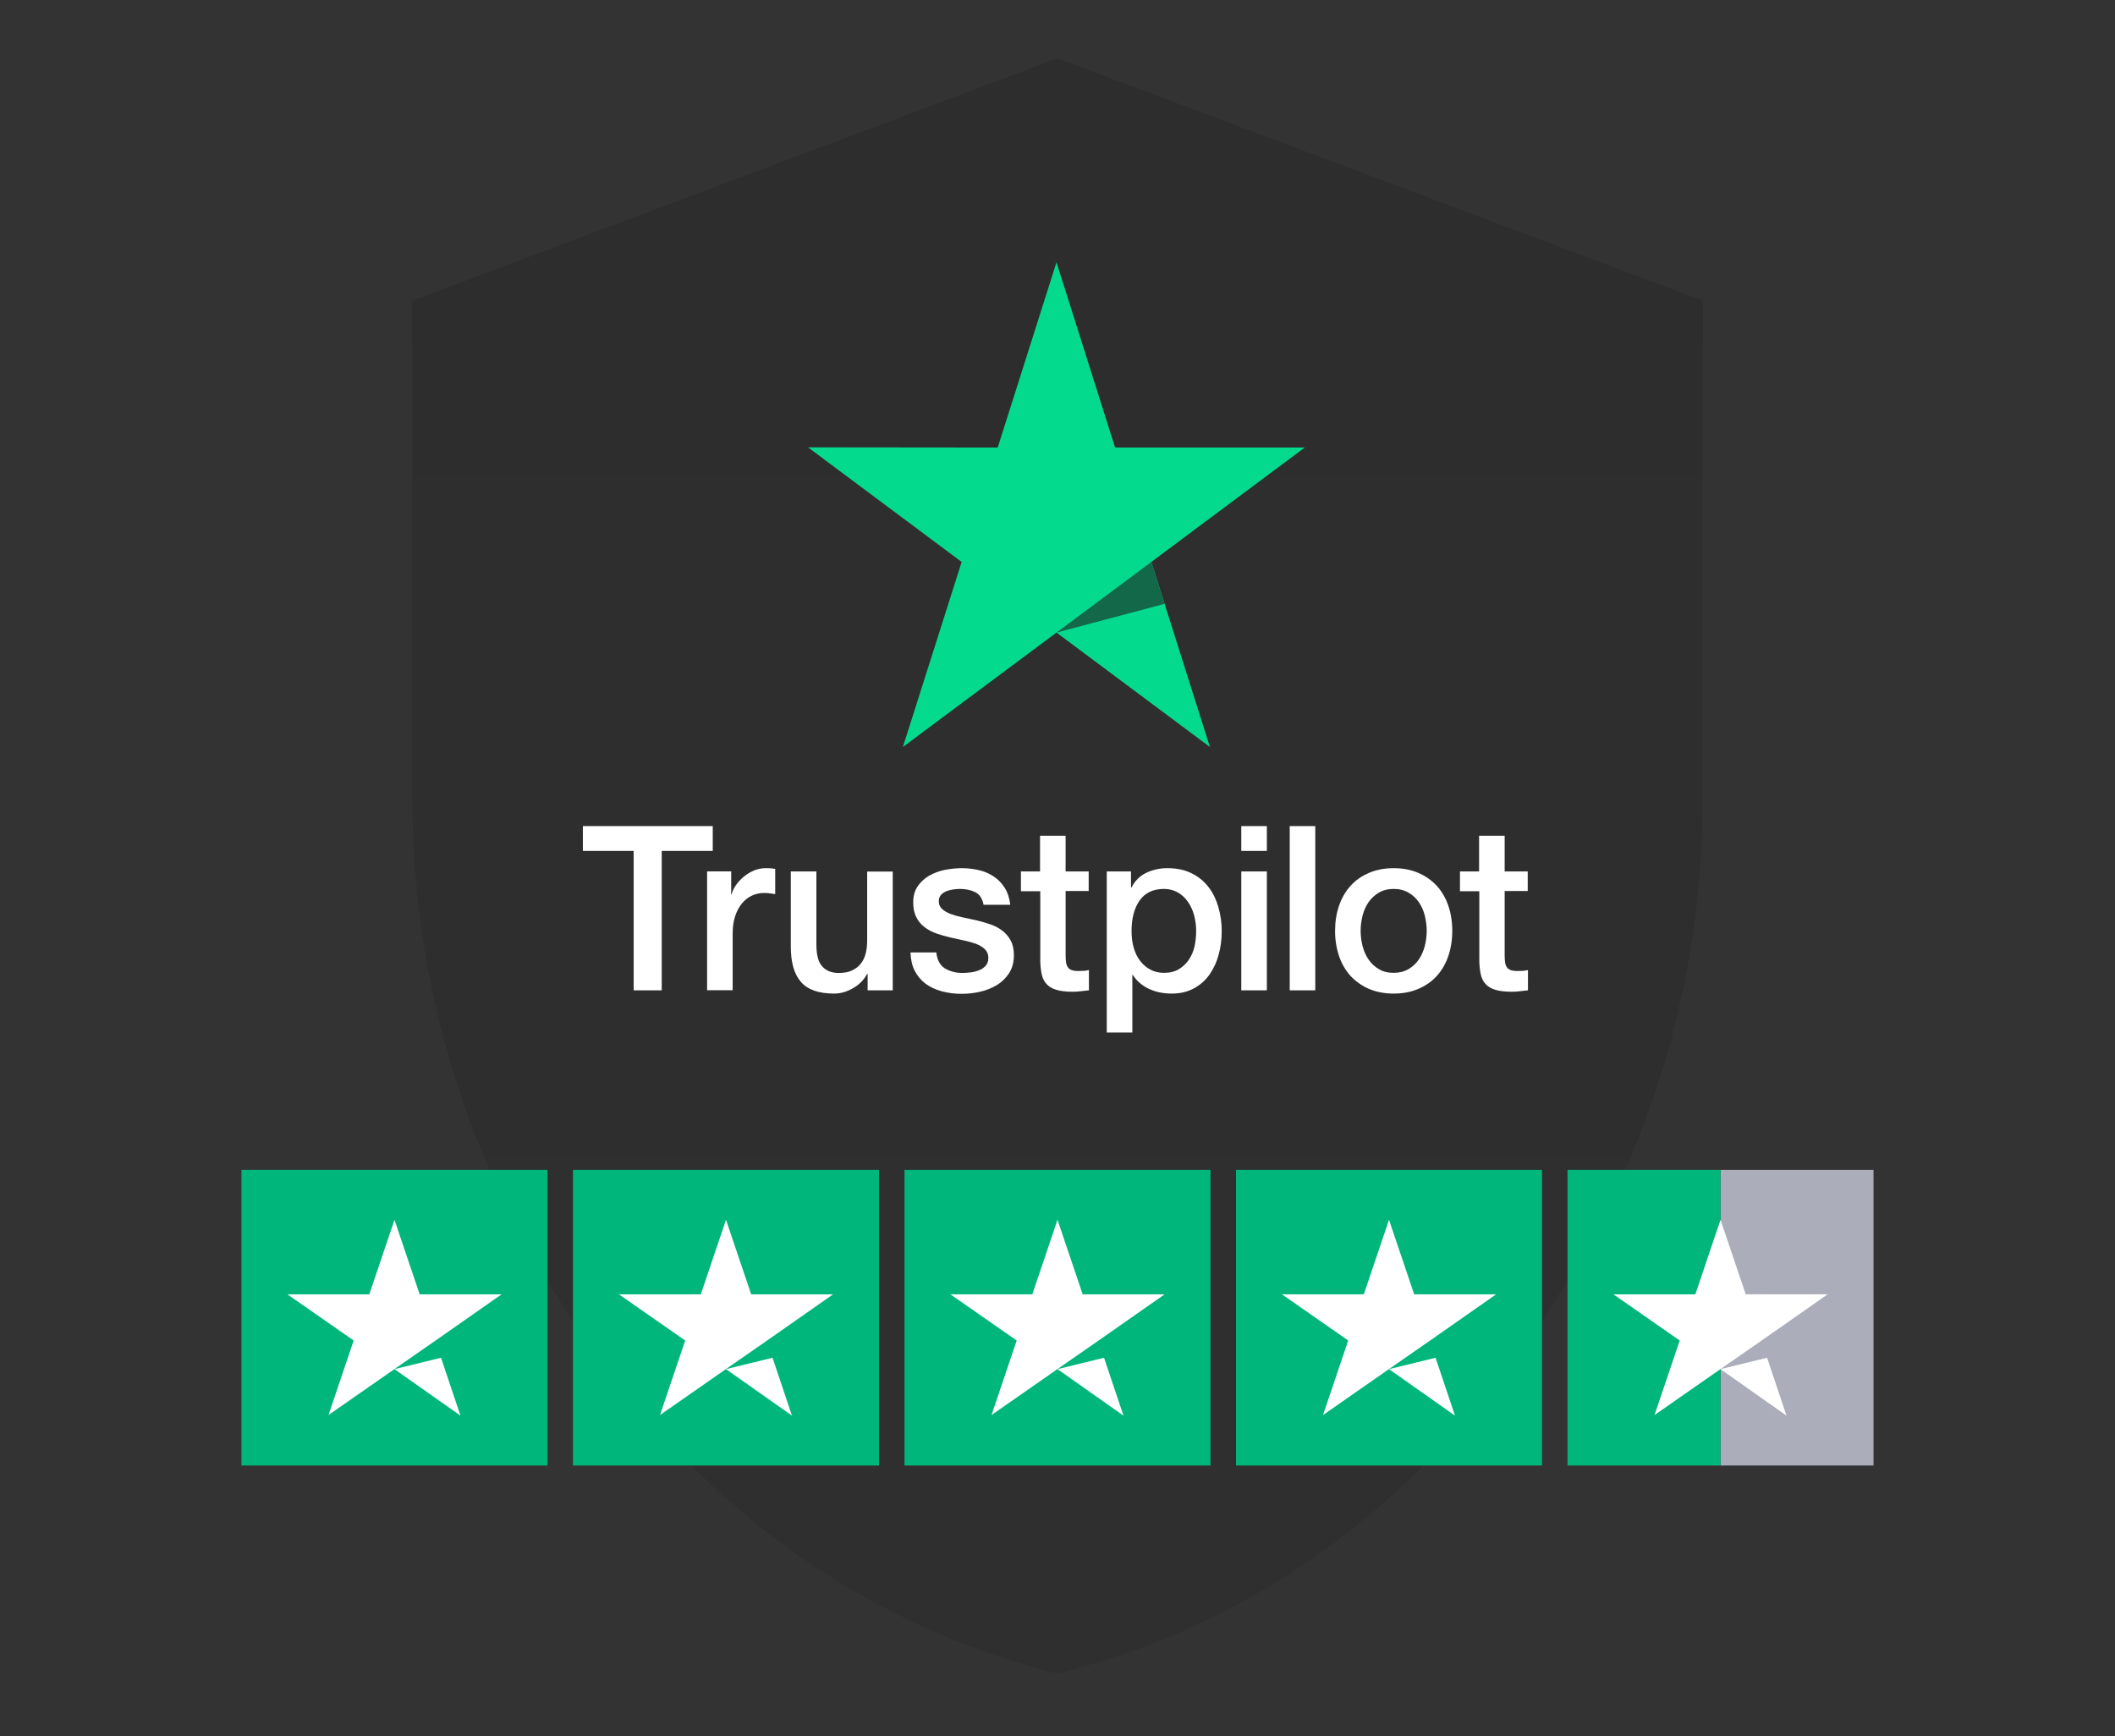
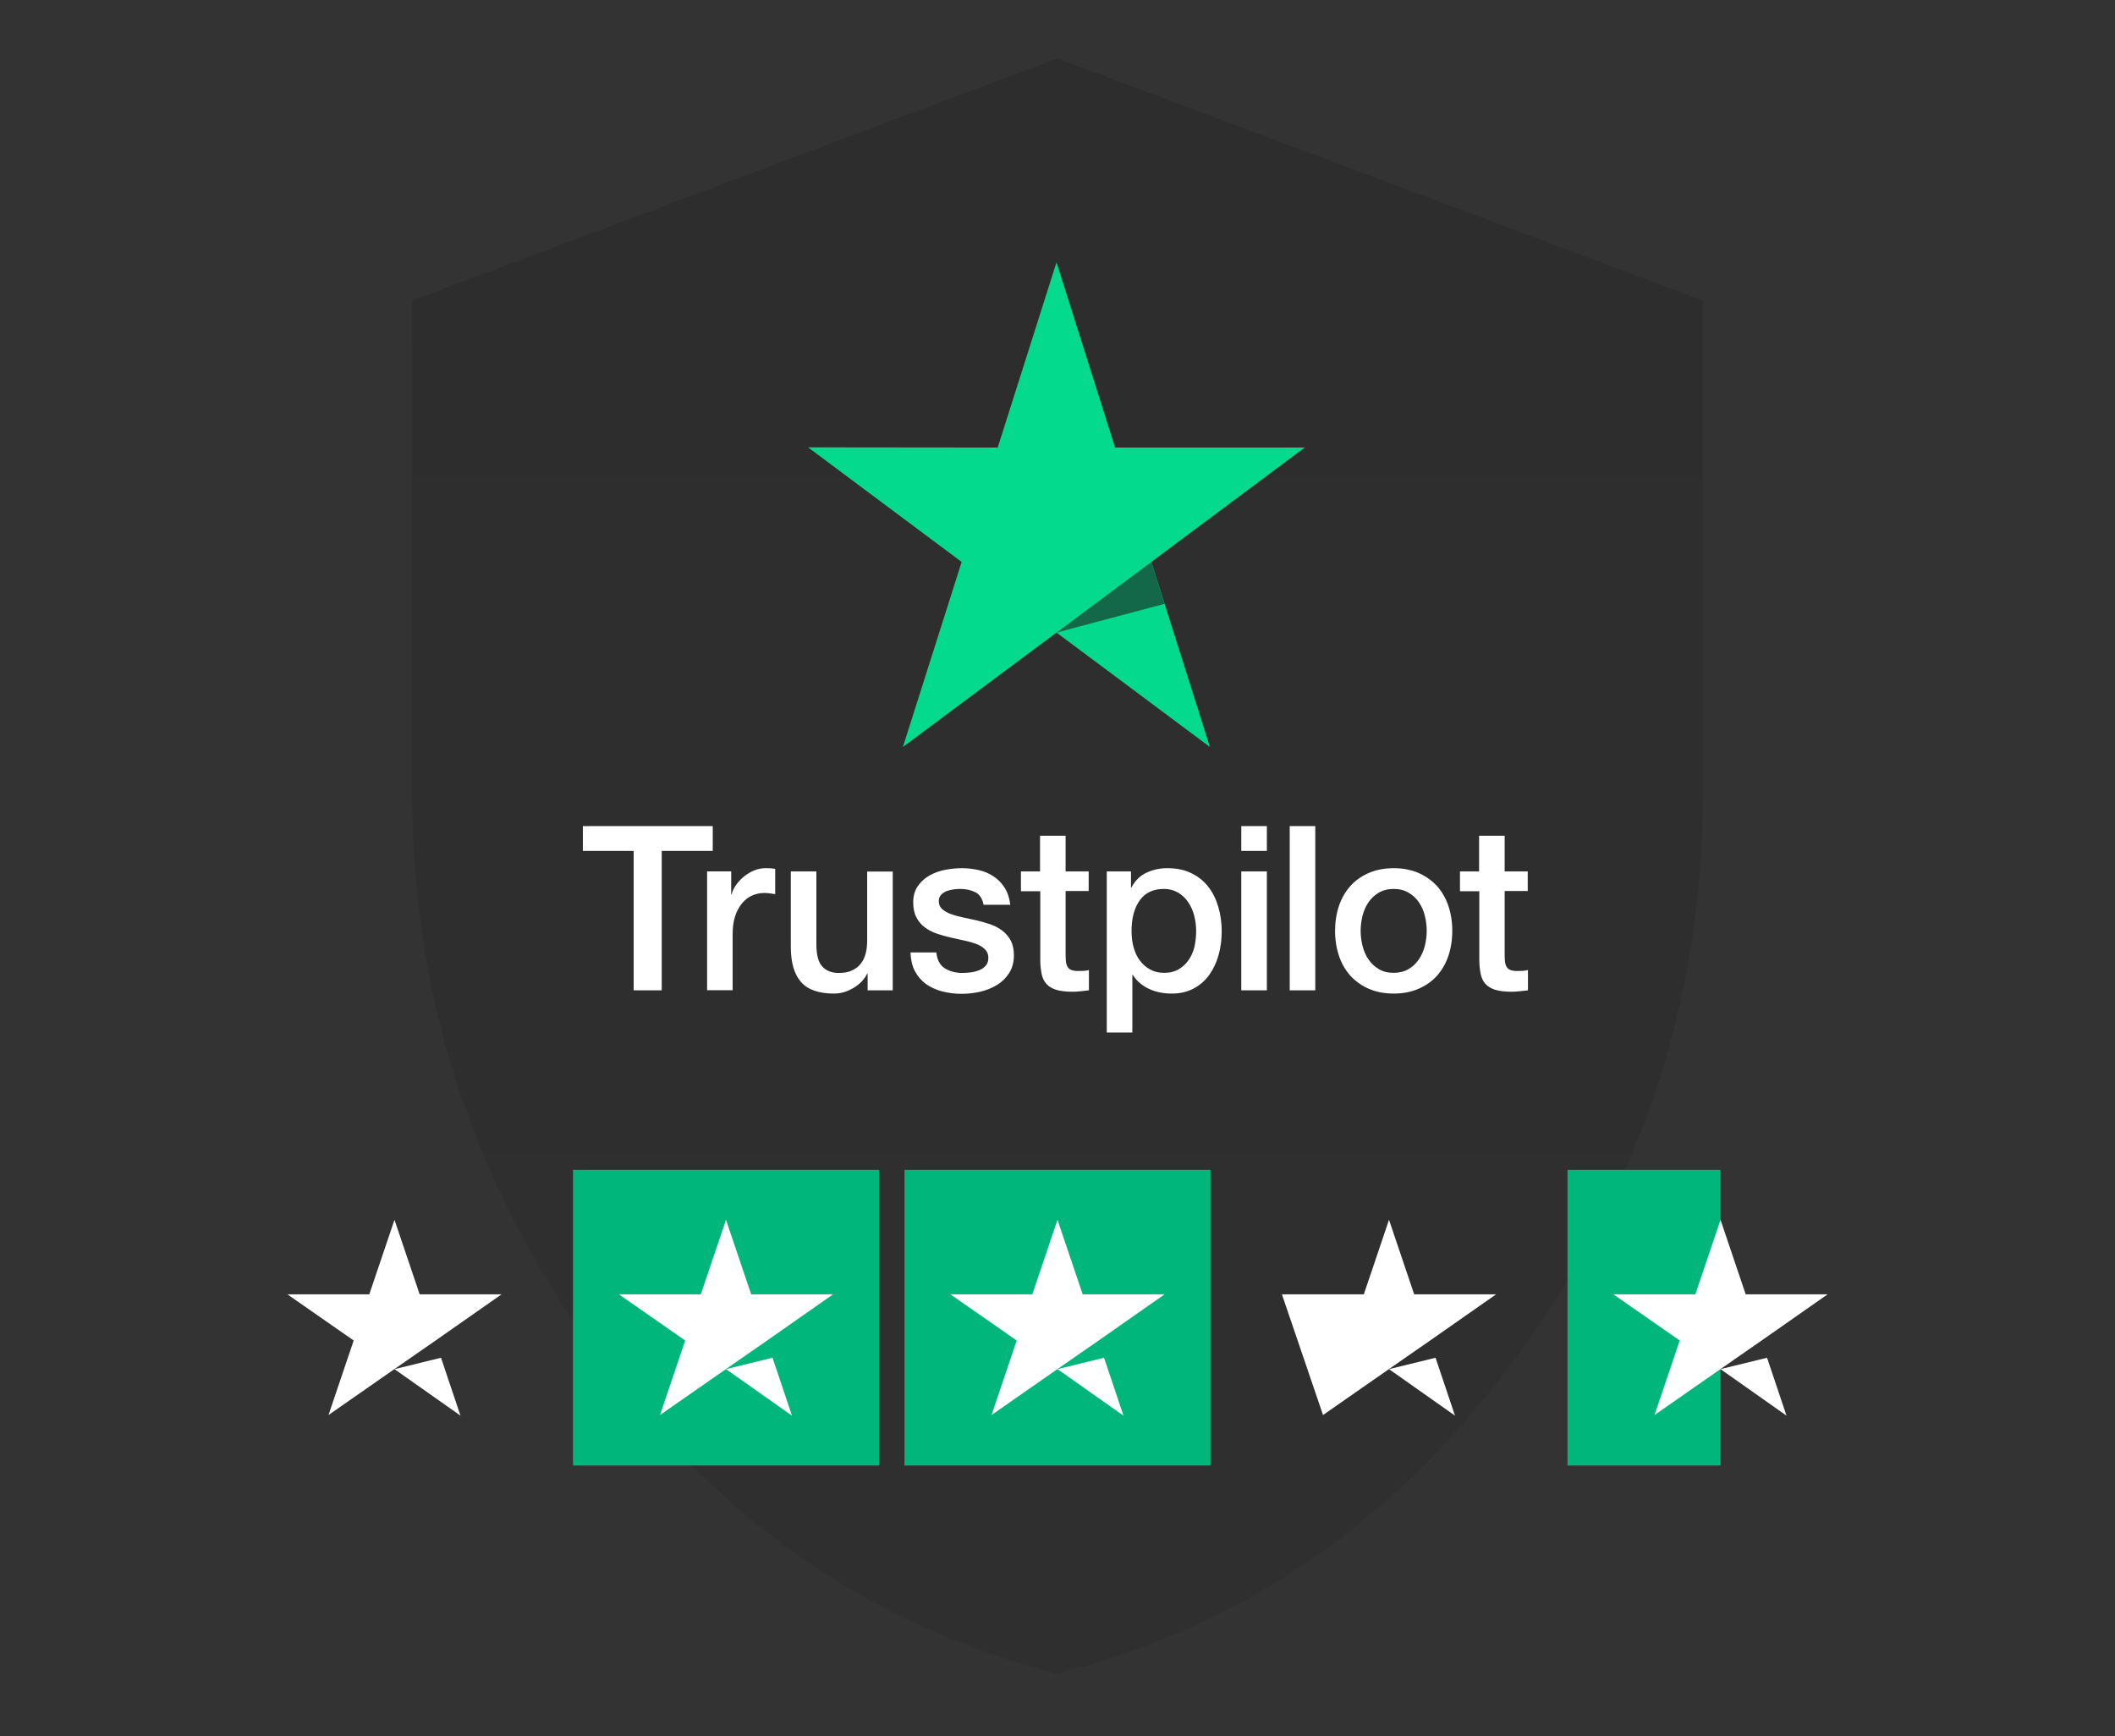
<svg xmlns="http://www.w3.org/2000/svg" width="508" height="417" viewBox="0 0 508 417" fill="none">
  <rect x="0" y="0" width="508" height="417" fill="#333333" stroke="none" />
  <g clip-path="url(#clip0_149_1042)">
    <path opacity="0.12" d="M254 402C209.115 390.683 172.057 364.894 142.826 324.633C113.596 284.371 98.987 239.674 99 190.54V72.2L254 14L409 72.2V190.54C409 239.687 394.391 284.391 365.174 324.652C335.956 364.914 298.898 390.696 254 402Z" fill="url(#paint0_linear_149_1042)" />
    <g clip-path="url(#clip1_149_1042)">
      <path d="M140.029 198.42H171.195V204.376H158.942V237.864H152.2V204.376H140V198.418H140.026L140.029 198.42ZM169.865 209.302H175.626V214.815H175.734C175.925 214.036 176.277 213.283 176.794 212.559C177.899 211.005 179.394 209.801 181.115 209.08C181.989 208.718 182.919 208.529 183.859 208.522C184.563 208.522 185.082 208.55 185.355 208.58C185.625 208.607 185.896 208.662 186.195 208.69V214.758C185.753 214.677 185.31 214.612 184.864 214.563C184.422 214.508 183.977 214.481 183.532 214.48C182.498 214.48 181.522 214.703 180.598 215.123C179.675 215.538 178.885 216.178 178.208 216.987C177.485 217.892 176.932 218.931 176.576 220.049C176.169 221.273 175.978 222.663 175.978 224.253V237.836H169.838V209.302H169.865ZM214.428 237.866H208.396V233.885H208.286C207.525 235.334 206.412 236.476 204.917 237.338C203.422 238.201 201.9 238.646 200.352 238.646C196.684 238.646 194.019 237.728 192.392 235.862C190.76 233.997 189.944 231.185 189.944 227.427V209.304H196.086V226.814C196.086 229.321 196.548 231.103 197.5 232.133C198.423 233.162 199.754 233.692 201.438 233.692C202.742 233.692 203.802 233.497 204.671 233.077C205.542 232.66 206.248 232.133 206.764 231.435C207.307 230.768 207.688 229.933 207.934 228.986C208.176 228.039 208.286 227.009 208.286 225.897V209.332H214.428V237.866ZM224.889 228.709C225.08 230.543 225.757 231.828 226.927 232.577C228.121 233.302 229.535 233.692 231.193 233.692C231.765 233.692 232.416 233.635 233.15 233.552C233.883 233.467 234.588 233.272 235.215 233.025C235.866 232.772 236.381 232.383 236.816 231.883C237.225 231.378 237.414 230.74 237.388 229.933C237.384 229.559 237.305 229.189 237.155 228.848C237.006 228.508 236.789 228.204 236.519 227.956C235.974 227.429 235.297 227.039 234.452 226.704C233.511 226.364 232.549 226.094 231.571 225.897C230.485 225.674 229.399 225.422 228.286 225.172C227.165 224.919 226.058 224.603 224.97 224.225C223.949 223.884 222.987 223.377 222.118 222.723C221.271 222.107 220.581 221.285 220.106 220.329C219.591 219.354 219.345 218.157 219.345 216.71C219.345 215.15 219.725 213.87 220.46 212.811C221.201 211.76 222.157 210.895 223.259 210.279C224.444 209.626 225.717 209.166 227.035 208.914C228.42 208.664 229.753 208.525 231.002 208.525C232.442 208.525 233.828 208.692 235.134 208.999C236.398 209.282 237.604 209.8 238.692 210.529C239.752 211.226 240.62 212.144 241.328 213.258C242.034 214.37 242.47 215.735 242.659 217.322H236.247C235.947 215.82 235.294 214.79 234.237 214.288C233.177 213.76 231.954 213.508 230.595 213.508C230.16 213.508 229.643 213.536 229.047 213.62C228.473 213.7 227.908 213.84 227.36 214.038C226.86 214.23 226.406 214.534 226.03 214.928C225.847 215.133 225.705 215.374 225.612 215.637C225.519 215.9 225.476 216.18 225.487 216.46C225.487 217.239 225.757 217.852 226.274 218.324C226.791 218.797 227.47 219.186 228.312 219.521C229.155 219.829 230.107 220.106 231.193 220.329C232.279 220.551 233.392 220.801 234.536 221.053C235.648 221.303 236.735 221.638 237.823 221.998C238.91 222.36 239.86 222.863 240.704 223.503C241.546 224.142 242.226 224.922 242.74 225.869C243.257 226.814 243.53 228.011 243.53 229.403C243.53 231.101 243.149 232.522 242.386 233.72C241.628 234.889 240.649 235.862 239.453 236.586C238.2 237.339 236.843 237.883 235.431 238.201C233.993 238.531 232.526 238.698 231.055 238.701C229.407 238.72 227.763 238.514 226.166 238.088C224.671 237.671 223.367 237.059 222.281 236.254C221.207 235.44 220.324 234.383 219.699 233.162C219.074 231.938 218.747 230.461 218.694 228.764H224.889V228.709ZM245.159 209.307H249.806V200.729H255.948V209.307H261.489V214.008H255.95V229.266C255.95 229.931 255.976 230.49 256.031 230.99C256.084 231.465 256.22 231.883 256.412 232.215C256.619 232.564 256.935 232.83 257.306 232.967C257.716 233.135 258.23 233.22 258.938 233.22C259.371 233.22 259.807 233.22 260.242 233.19C260.678 233.162 261.111 233.107 261.546 232.995V237.866C260.867 237.951 260.187 238.006 259.563 238.088C258.904 238.168 258.242 238.206 257.579 238.201C255.95 238.201 254.646 238.033 253.665 237.728C252.689 237.421 251.899 236.949 251.356 236.336C250.784 235.724 250.432 234.972 250.215 234.052C250.003 233.018 249.885 231.965 249.863 230.908V214.061H245.216V209.3H245.161L245.159 209.307ZM265.836 209.307H271.653V213.173H271.763C272.629 211.504 273.826 210.334 275.374 209.612C276.956 208.878 278.671 208.507 280.403 208.525C282.602 208.525 284.504 208.914 286.136 209.722C287.765 210.501 289.124 211.589 290.21 212.978C291.297 214.37 292.086 215.985 292.629 217.824C293.183 219.738 293.458 221.727 293.445 223.725C293.445 225.645 293.201 227.509 292.711 229.293C292.26 231.014 291.514 232.636 290.509 234.08C289.522 235.471 288.238 236.606 286.76 237.394C285.238 238.228 283.473 238.646 281.408 238.646C280.505 238.645 279.604 238.56 278.716 238.393C277.83 238.227 276.965 237.957 276.137 237.588C275.314 237.23 274.545 236.752 273.852 236.167C273.168 235.598 272.573 234.922 272.086 234.164H271.976V248.418H265.836V209.302V209.307ZM287.303 223.613C287.304 222.343 287.14 221.079 286.815 219.856C286.514 218.697 286.016 217.603 285.346 216.627C284.71 215.698 283.885 214.927 282.929 214.37C281.903 213.792 280.753 213.495 279.587 213.508C277.005 213.508 275.048 214.425 273.744 216.265C272.44 218.102 271.787 220.553 271.787 223.613C271.787 225.06 271.952 226.397 272.304 227.621C272.656 228.846 273.146 229.906 273.852 230.795C274.534 231.688 275.347 232.382 276.299 232.882C277.249 233.412 278.364 233.662 279.613 233.662C281.027 233.662 282.195 233.357 283.174 232.772C284.121 232.204 284.937 231.425 285.564 230.49C286.188 229.543 286.652 228.484 286.923 227.289C287.173 226.081 287.3 224.849 287.303 223.613ZM298.144 198.42H304.286V204.378H298.144V198.42ZM298.144 209.304H304.286V237.866H298.144V209.304ZM309.775 198.42H315.917V237.866H309.775V198.42ZM334.747 238.646C332.517 238.646 330.534 238.256 328.796 237.506C327.131 236.793 325.624 235.732 324.368 234.387C323.147 233.015 322.211 231.394 321.621 229.626C320.975 227.674 320.653 225.622 320.671 223.558C320.671 221.386 320.997 219.384 321.621 217.544C322.212 215.777 323.147 214.157 324.368 212.786C325.562 211.449 327.057 210.419 328.796 209.667C330.534 208.914 332.517 208.525 334.747 208.525C336.975 208.525 338.958 208.914 340.698 209.667C342.437 210.419 343.904 211.478 345.126 212.786C346.347 214.157 347.282 215.777 347.871 217.544C348.495 219.381 348.821 221.386 348.821 223.558C348.821 225.759 348.495 227.789 347.871 229.626C347.282 231.394 346.348 233.015 345.126 234.387C343.93 235.724 342.437 236.754 340.698 237.506C338.958 238.256 336.975 238.646 334.747 238.646ZM334.747 233.662C336.106 233.662 337.3 233.357 338.305 232.772C339.285 232.204 340.13 231.414 340.779 230.461C341.43 229.516 341.892 228.429 342.219 227.232C342.518 226.034 342.681 224.81 342.681 223.558C342.681 222.333 342.518 221.136 342.219 219.911C341.939 218.75 341.451 217.654 340.779 216.682C340.129 215.738 339.283 214.958 338.305 214.4C337.3 213.815 336.106 213.508 334.747 213.508C333.388 213.508 332.192 213.815 331.187 214.4C330.215 214.967 329.372 215.745 328.715 216.682C328.053 217.66 327.565 218.753 327.275 219.911C326.974 221.101 326.818 222.327 326.811 223.558C326.811 224.81 326.976 226.034 327.275 227.232C327.574 228.429 328.062 229.516 328.715 230.461C329.366 231.408 330.182 232.188 331.187 232.772C332.192 233.385 333.388 233.662 334.747 233.662ZM350.615 209.307H355.262V200.729H361.404V209.307H366.945V214.008H361.404V229.266C361.404 229.931 361.43 230.49 361.483 230.99C361.538 231.465 361.674 231.883 361.865 232.215C362.073 232.565 362.389 232.83 362.76 232.967C363.169 233.135 363.684 233.22 364.392 233.22C364.825 233.22 365.261 233.22 365.696 233.19C366.131 233.162 366.565 233.107 367 232.995V237.866C366.321 237.951 365.641 238.006 365.017 238.088C364.358 238.168 363.696 238.206 363.033 238.201C361.404 238.201 360.097 238.033 359.119 237.728C358.142 237.421 357.353 236.949 356.81 236.336C356.24 235.724 355.886 234.972 355.668 234.052C355.457 233.018 355.339 231.965 355.317 230.908V214.061H350.67V209.3H350.615V209.307Z" fill="white" />
      <path d="M313.386 107.494H267.83L253.758 63L239.637 107.497L194.084 107.449L230.978 134.973L216.864 179.418L253.758 151.939L290.61 179.418L276.538 134.973L313.386 107.494Z" fill="#04DA8D" />
      <path d="M279.702 145.039L276.535 134.976L253.758 151.942L279.702 145.039Z" fill="#126849" />
    </g>
    <g clip-path="url(#clip2_149_1042)">
-       <path d="M131.5 281H58V352H131.5V281Z" fill="#00B67A" />
      <path d="M211.125 281H137.625V352H211.125V281Z" fill="#00B67A" />
      <path d="M290.75 281H217.25V352H290.75V281Z" fill="#00B67A" />
-       <path d="M370.375 281H296.875V352H370.375V281Z" fill="#00B67A" />
-       <path d="M450 281H413.25V352H450V281Z" fill="#ABAEBA" />
      <path d="M413.25 281H376.5V352H413.25V281Z" fill="#00B67A" />
      <path d="M94.75 328.851L105.928 326.115L110.598 340.019L94.75 328.851ZM120.475 310.879H100.798L94.75 292.981L88.702 310.879H69.025L84.95 321.973L78.902 339.871L94.827 328.777L104.627 321.973L120.475 310.879Z" fill="white" />
      <path d="M174.375 328.851L185.553 326.115L190.223 340.019L174.375 328.851ZM200.1 310.879H180.423L174.375 292.981L168.327 310.879H148.65L164.575 321.973L158.527 339.871L174.452 328.777L184.252 321.973L200.1 310.879Z" fill="white" />
      <path d="M254 328.851L265.178 326.115L269.848 340.019L254 328.851ZM279.725 310.879H260.048L254 292.981L247.952 310.879H228.275L244.2 321.973L238.152 339.871L254.077 328.777L263.877 321.973L279.725 310.879Z" fill="white" />
-       <path d="M333.625 328.851L344.803 326.115L349.473 340.019L333.625 328.851ZM359.35 310.879H339.673L333.625 292.981L327.577 310.879H307.9L323.825 321.973L317.777 339.871L333.702 328.777L343.502 321.973L359.35 310.879Z" fill="white" />
+       <path d="M333.625 328.851L344.803 326.115L349.473 340.019L333.625 328.851ZM359.35 310.879H339.673L333.625 292.981L327.577 310.879H307.9L317.777 339.871L333.702 328.777L343.502 321.973L359.35 310.879Z" fill="white" />
      <path d="M413.25 328.851L424.428 326.115L429.098 340.019L413.25 328.851ZM438.975 310.879H419.298L413.25 292.981L407.202 310.879H387.525L403.45 321.973L397.402 339.871L413.327 328.777L423.127 321.973L438.975 310.879Z" fill="white" />
    </g>
  </g>
  <defs>
    <linearGradient id="paint0_linear_149_1042" x1="254" y1="14" x2="254" y2="402" gradientUnits="userSpaceOnUse">
      <stop />
      <stop offset="1" stop-opacity="0.61" />
    </linearGradient>
    <clipPath id="clip0_149_1042">
      <rect width="508" height="417" fill="white" />
    </clipPath>
    <clipPath id="clip1_149_1042">
      <rect width="239" height="207" fill="white" transform="translate(134 41)" />
    </clipPath>
    <clipPath id="clip2_149_1042">
      <rect width="392" height="71" fill="white" transform="translate(58 281)" />
    </clipPath>
  </defs>
</svg>